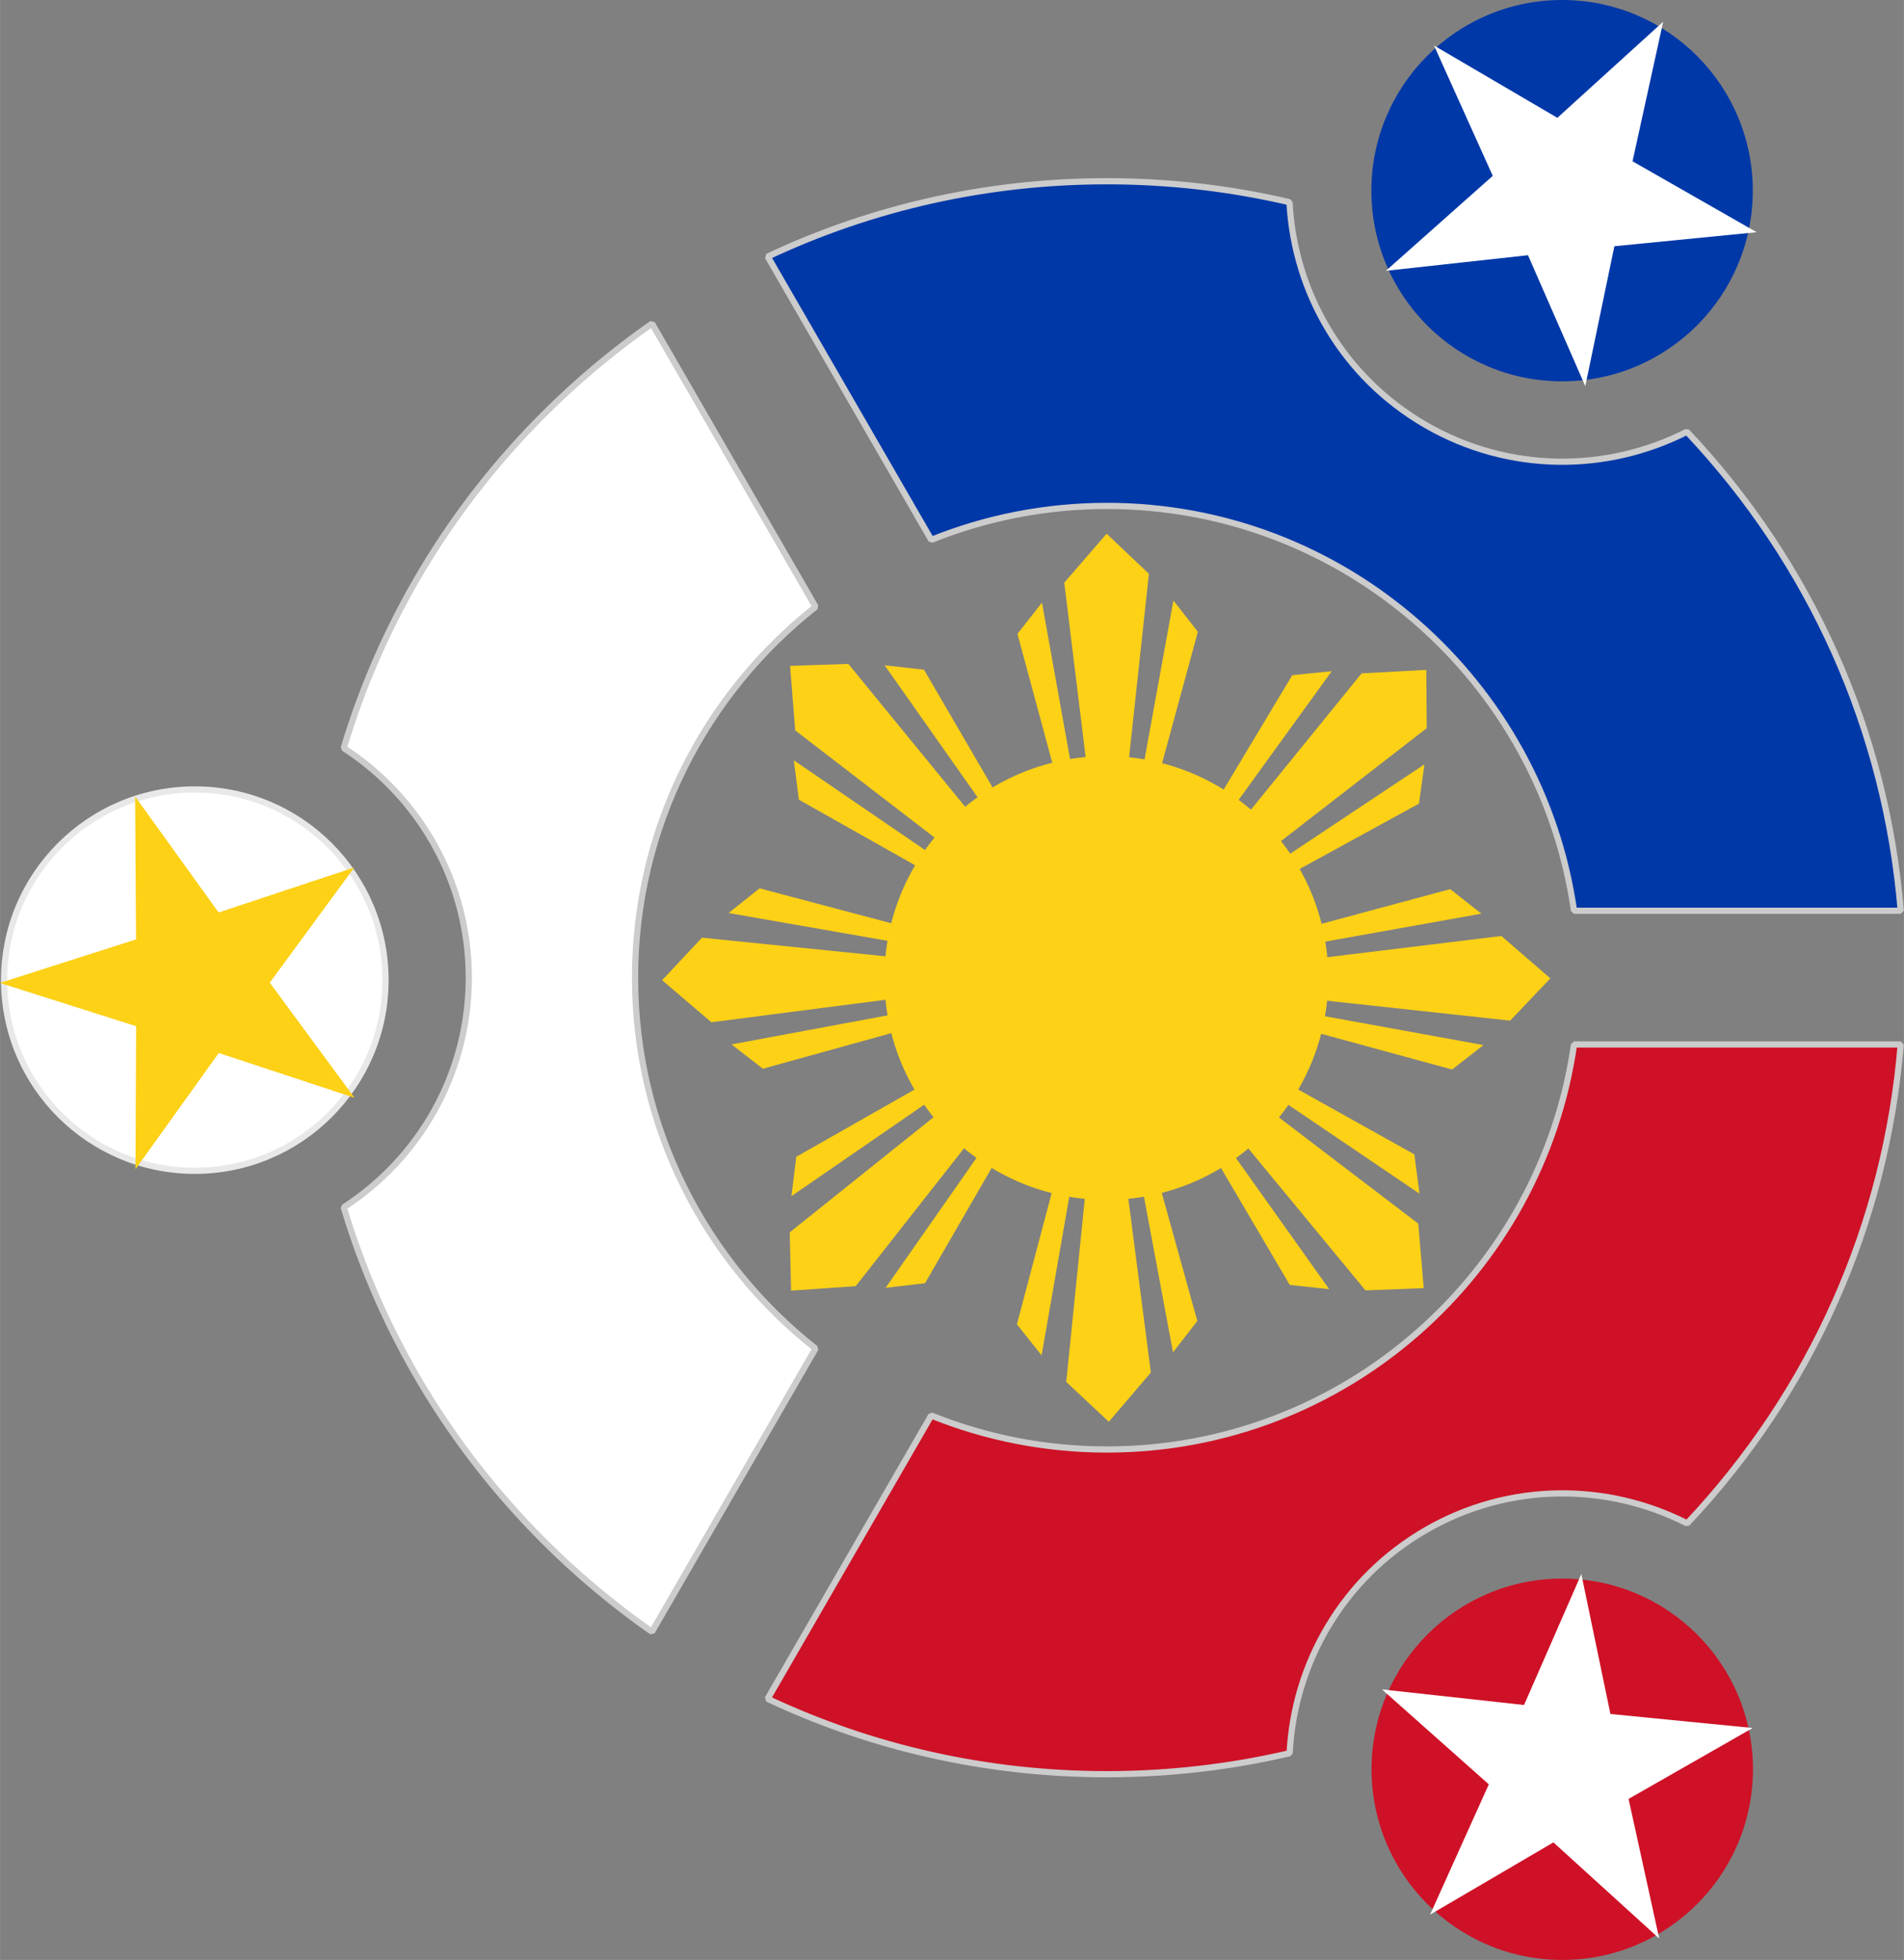
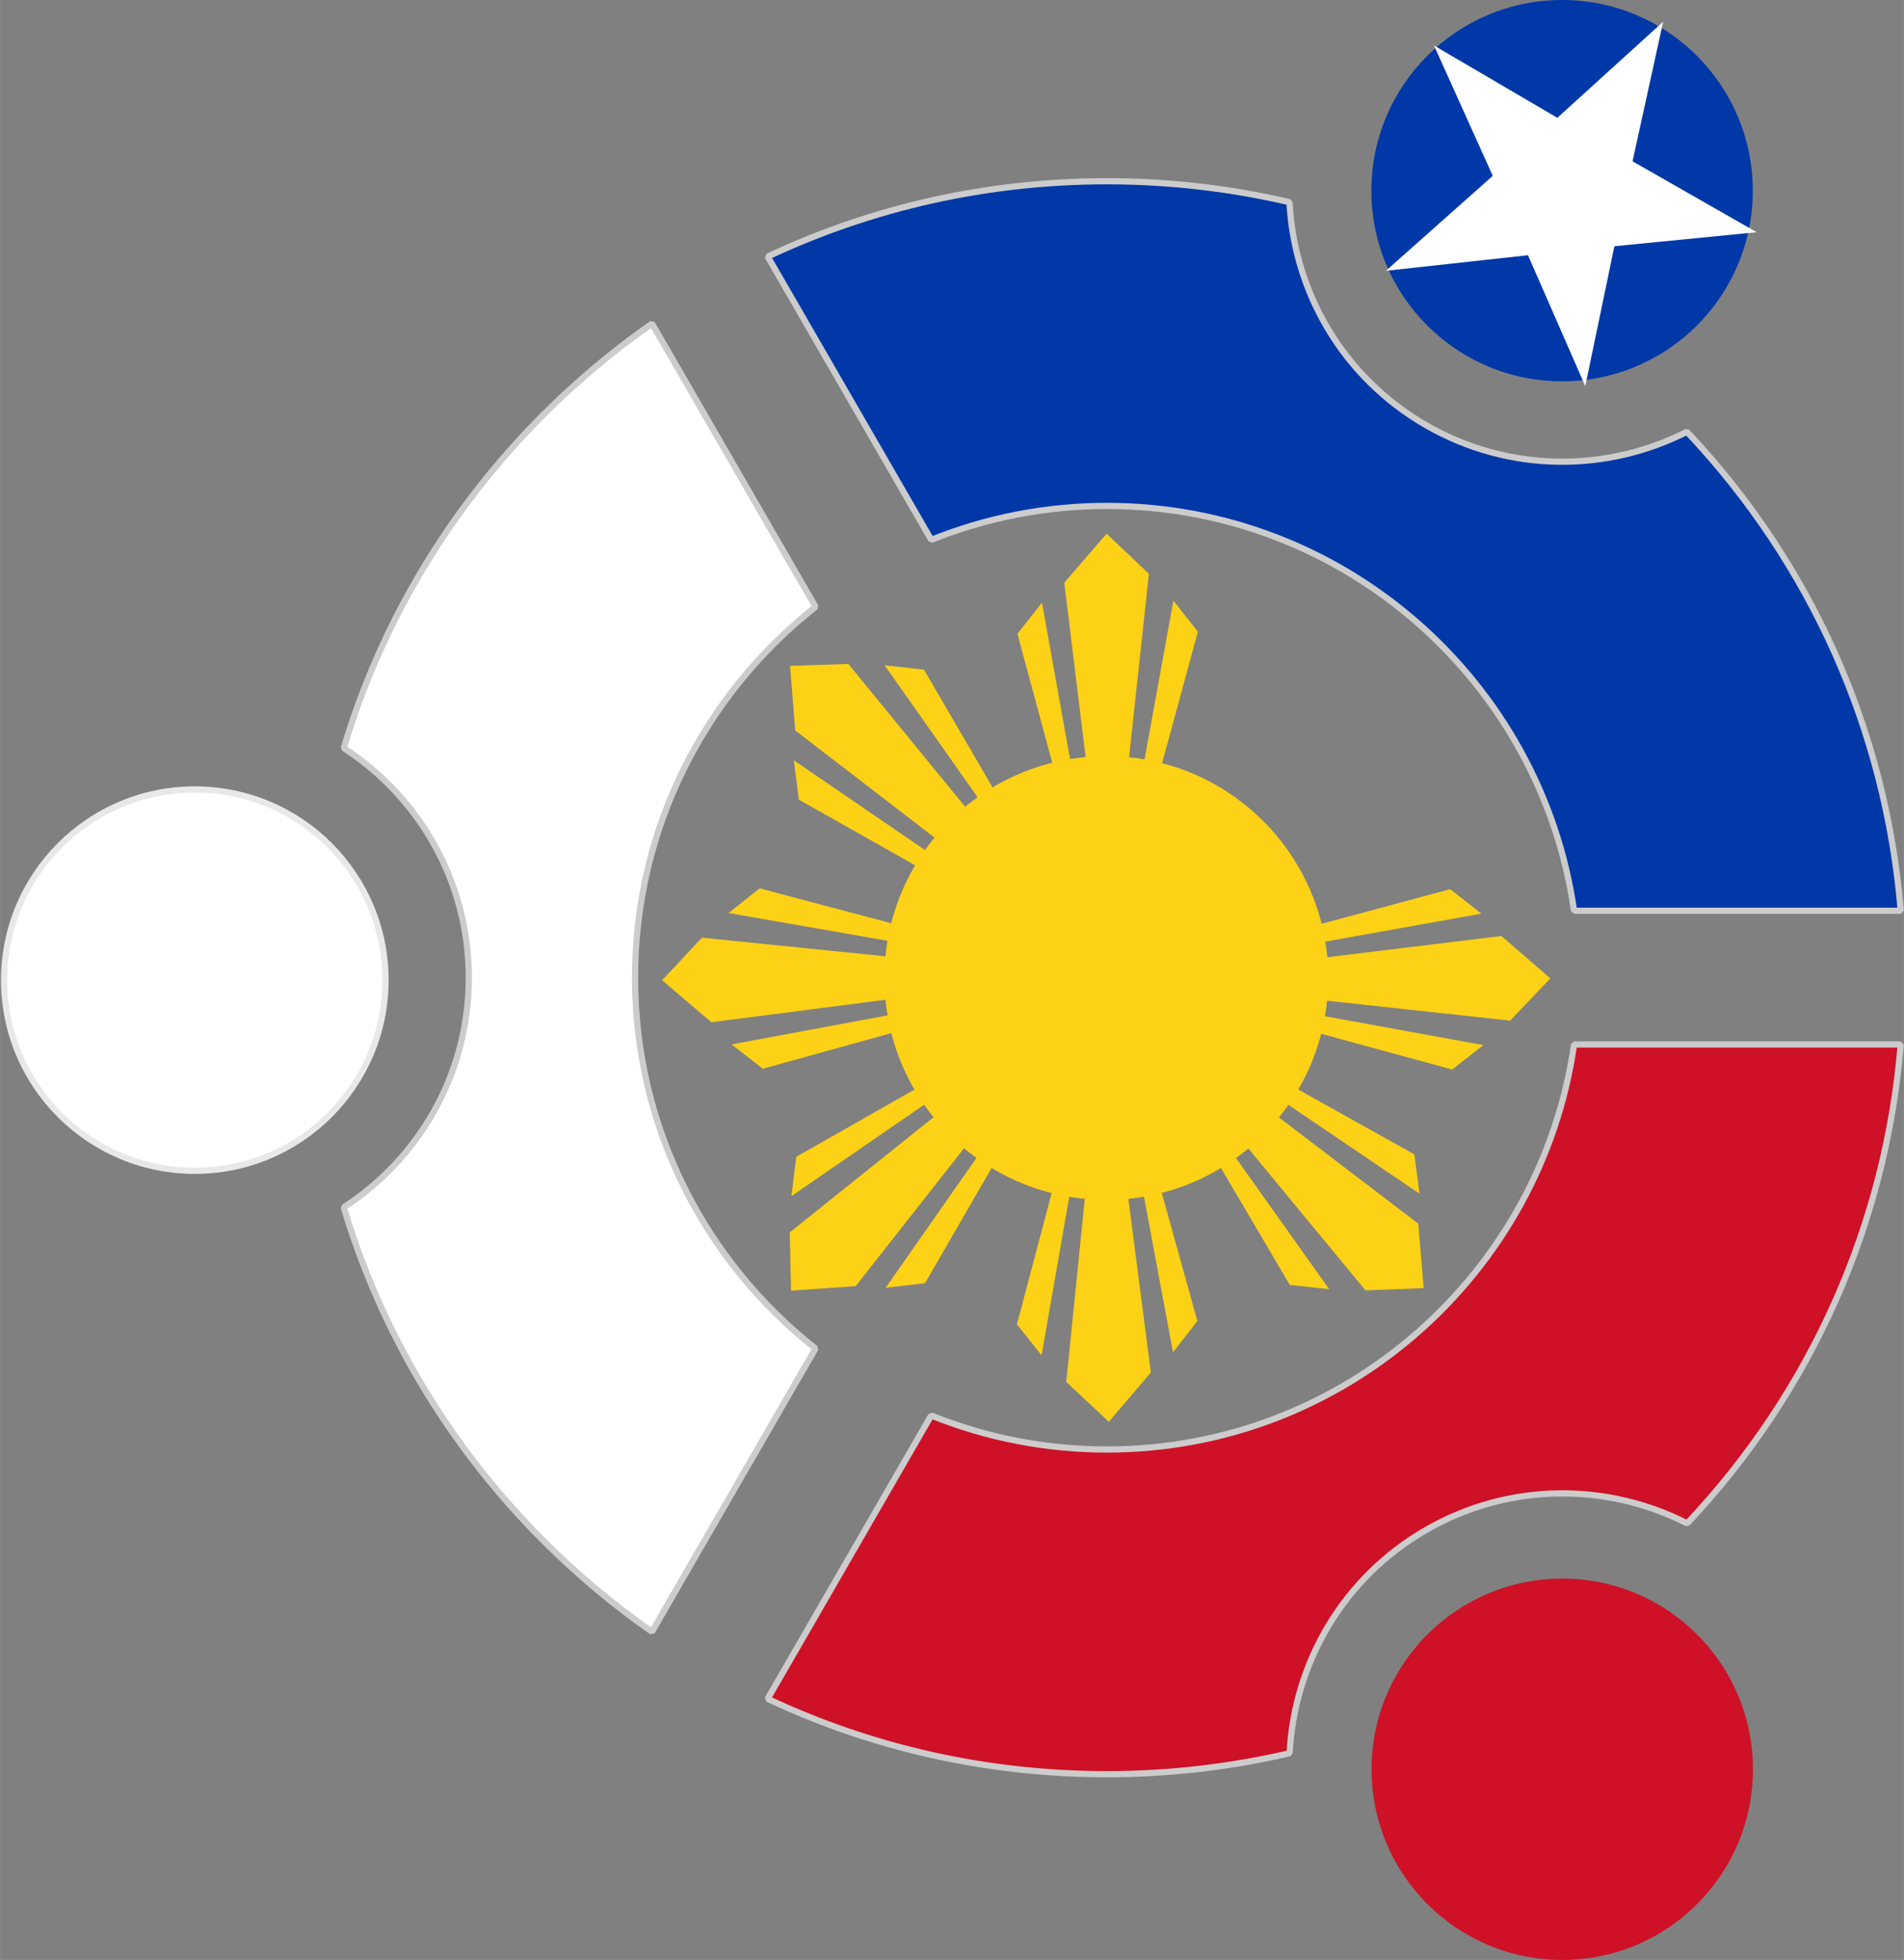
<svg xmlns="http://www.w3.org/2000/svg" width="153.55" height="158.09" version="1.1" viewBox="0 0 91.092 93.789">
  <rect x="0" y="0" width="91.092" height="93.789" fill="#808080" stroke="none" />
  <path d="m52.958 24.21c11.361 0 20.787 8.436 22.348 19.373h15.632c-0.71-8.594-4.273-16.604-10.23-22.921-3.815 1.943-8.506 1.98-12.491-0.32-3.988-2.303-6.302-6.387-6.524-10.667-2.831-0.66-5.756-1.002-8.735-1.002-5.704 0-11.216 1.245-16.229 3.606l7.826 13.555c2.599-1.046 5.435-1.624 8.403-1.624z" fill="#0038a8" stroke="#ccc" stroke-linejoin="bevel" stroke-width=".297" />
  <path d="m30.382 46.787c0-7.193 3.381-13.61 8.636-17.747l-7.824-13.553c-1.835 1.282-3.571 2.733-5.188 4.349-4.528 4.528-7.775 9.995-9.562 15.962 3.6 2.332 5.984 6.38 5.984 10.989 0 4.608-2.384 8.657-5.984 10.988 1.787 5.967 5.034 11.434 9.562 15.962 1.616 1.616 3.35 3.065 5.184 4.348l7.825-13.554c-5.254-4.137-8.633-10.554-8.633-17.744z" fill="#fff" stroke="#ccc" stroke-linejoin="bevel" stroke-width=".297" />
  <path d="m75.307 49.981c-1.557 10.941-10.985 19.382-22.349 19.382-2.97 0-5.807-0.578-8.406-1.626l-7.827 13.556c5.012 2.362 10.526 3.608 16.232 3.608 2.981 0 5.91-0.344 8.742-1.004 0.218-4.285 2.533-8.376 6.524-10.68 3.986-2.302 8.679-2.265 12.495-0.318 5.952-6.318 9.511-14.327 10.219-22.918h-15.63z" fill="#ce1126" stroke="#ccc" stroke-linejoin="bevel" stroke-width=".297" />
  <g transform="matrix(.377 0 0 .377 7.553 -26.002)" fill="#fcd116">
-     <path d="m105.92 168.91-8.697-14.934-5.002-0.566 11.909 16.912 1.79-1.411zm-6.751 6.843-18.287-14.07-0.655-8.192 7.395-0.25 15.118 18.489-3.571 4.023zm-2.777 3.217-15.05-8.495-0.634-4.994 17.071 11.68-1.387 1.809z" />
+     <path d="m105.92 168.91-8.697-14.934-5.002-0.566 11.909 16.912 1.79-1.411m-6.751 6.843-18.287-14.07-0.655-8.192 7.395-0.25 15.118 18.489-3.571 4.023zm-2.777 3.217-15.05-8.495-0.634-4.994 17.071 11.68-1.387 1.809z" />
    <path d="m127.44 165.84 4.54-16.676-3.106-3.961-3.695 20.351 2.261 0.286zm-9.612-0.01-2.804-22.902 5.377-6.214 5.367 5.094-2.568 23.745-5.372 0.278zm-4.241 0.279-4.506-16.685 3.114-3.955 3.655 20.359-2.262 0.281z" />
-     <path d="m144.88 179.28 15.157-8.303 0.697-4.985-17.218 11.461 1.363 1.827zm-6.663-6.928 14.545-17.911 8.206-0.44 0.056 7.399-18.879 14.628-3.928-3.675zm-3.144-2.86 8.887-14.822 5.008-0.503-12.124 16.759-1.772-1.434z" />
    <path d="m147.58 200.18 16.673 4.548 3.963-3.103-20.349-3.706-0.287 2.261zm0.015-9.612 22.904-2.792 6.211 5.381-5.097 5.364-23.743-2.58-0.275-5.372zm-0.276-4.241 16.687-4.497 3.954 3.115-20.361 3.644-0.28-2.262z" />
    <path d="m134.88 217.17 8.763 14.896 5.004 0.544-11.984-16.859-1.784 1.419zm6.721-6.872 18.349 13.99 0.691 8.189-7.394 0.283-15.199-18.422 3.553-4.038zm2.763-3.23 15.088 8.429 0.656 4.991-17.122-11.604 1.379-1.815z" />
    <path d="m113.44 220.36-4.425 16.706 3.133 3.94 3.555-20.376-2.263-0.27zm9.612-0.057 2.962 22.883-5.335 6.251-5.401-5.057 2.404-23.762 5.37-0.315zm4.239-0.308 4.621 16.653-3.086 3.977-3.795-20.333 2.26-0.297z" />
    <path d="m96.037 207.26-15.022 8.545-0.617 4.996 17.032-11.736-1.393-1.804zm6.774 6.82-14.256 18.143-8.198 0.572-0.175-7.397 18.642-14.929 3.986 3.612zm3.189 2.81-8.648 14.963-5 0.583 11.853-16.951 1.795 1.405z" />
    <path d="m93.066 186.16-16.705-4.43-3.941 3.132 20.375 3.561 0.271-2.263zm0.054 9.612-22.883 2.955-6.249-5.336 5.059-5.4 23.761 2.412 0.313 5.37zm0.307 4.239-16.655 4.616-3.975-3.087 20.334-3.788 0.296 2.26z" />
    <circle transform="matrix(.911 0 0 .911 45.179 56.631)" cx="82.531" cy="149.81" r="30.916" d="m 113.446,149.808 c 0,17.074 -13.841,30.916 -30.915,30.916 -17.074,0 -30.916,-13.841 -30.916,-30.916 0,-17.074 13.841,-30.916 30.916,-30.916 17.074,0 30.915,13.841 30.915,30.916 z" />
  </g>
  <circle transform="translate(.195 -.002)" cx="9.124" cy="46.904" r="9.124" fill="#fff" stroke="#e8e8e8" stroke-width=".297" />
  <circle transform="translate(.195 -.002)" cx="74.548" cy="84.667" r="9.124" fill="#ce1126" />
  <circle transform="translate(.195 -.002)" cx="74.54" cy="9.126" r="9.124" fill="#0038a8" />
-   <path d="m6.48 55.948 0.031-6.84-6.519-2.071 6.515-2.084-0.045-6.84 3.996 5.552 6.492-2.156-4.045 5.516 4.056 5.508-6.496-2.143-3.984 5.56z" fill="#fcd116" />
-   <path d="m66.116 80.843 6.799 0.746 2.741-6.267 1.392 6.697 6.807 0.671-5.939 3.393 1.466 6.681-5.062-4.6-5.901 3.458 2.81-6.236-5.113-4.544z" fill="#fff" />
  <path d="m84.045 11.112-5.939-3.393 1.466-6.681-5.063 4.6-5.901-3.459 2.81 6.236-5.113 4.544 6.799-0.746 2.741 6.267 1.392-6.697 6.807-0.671z" fill="#fff" />
</svg>